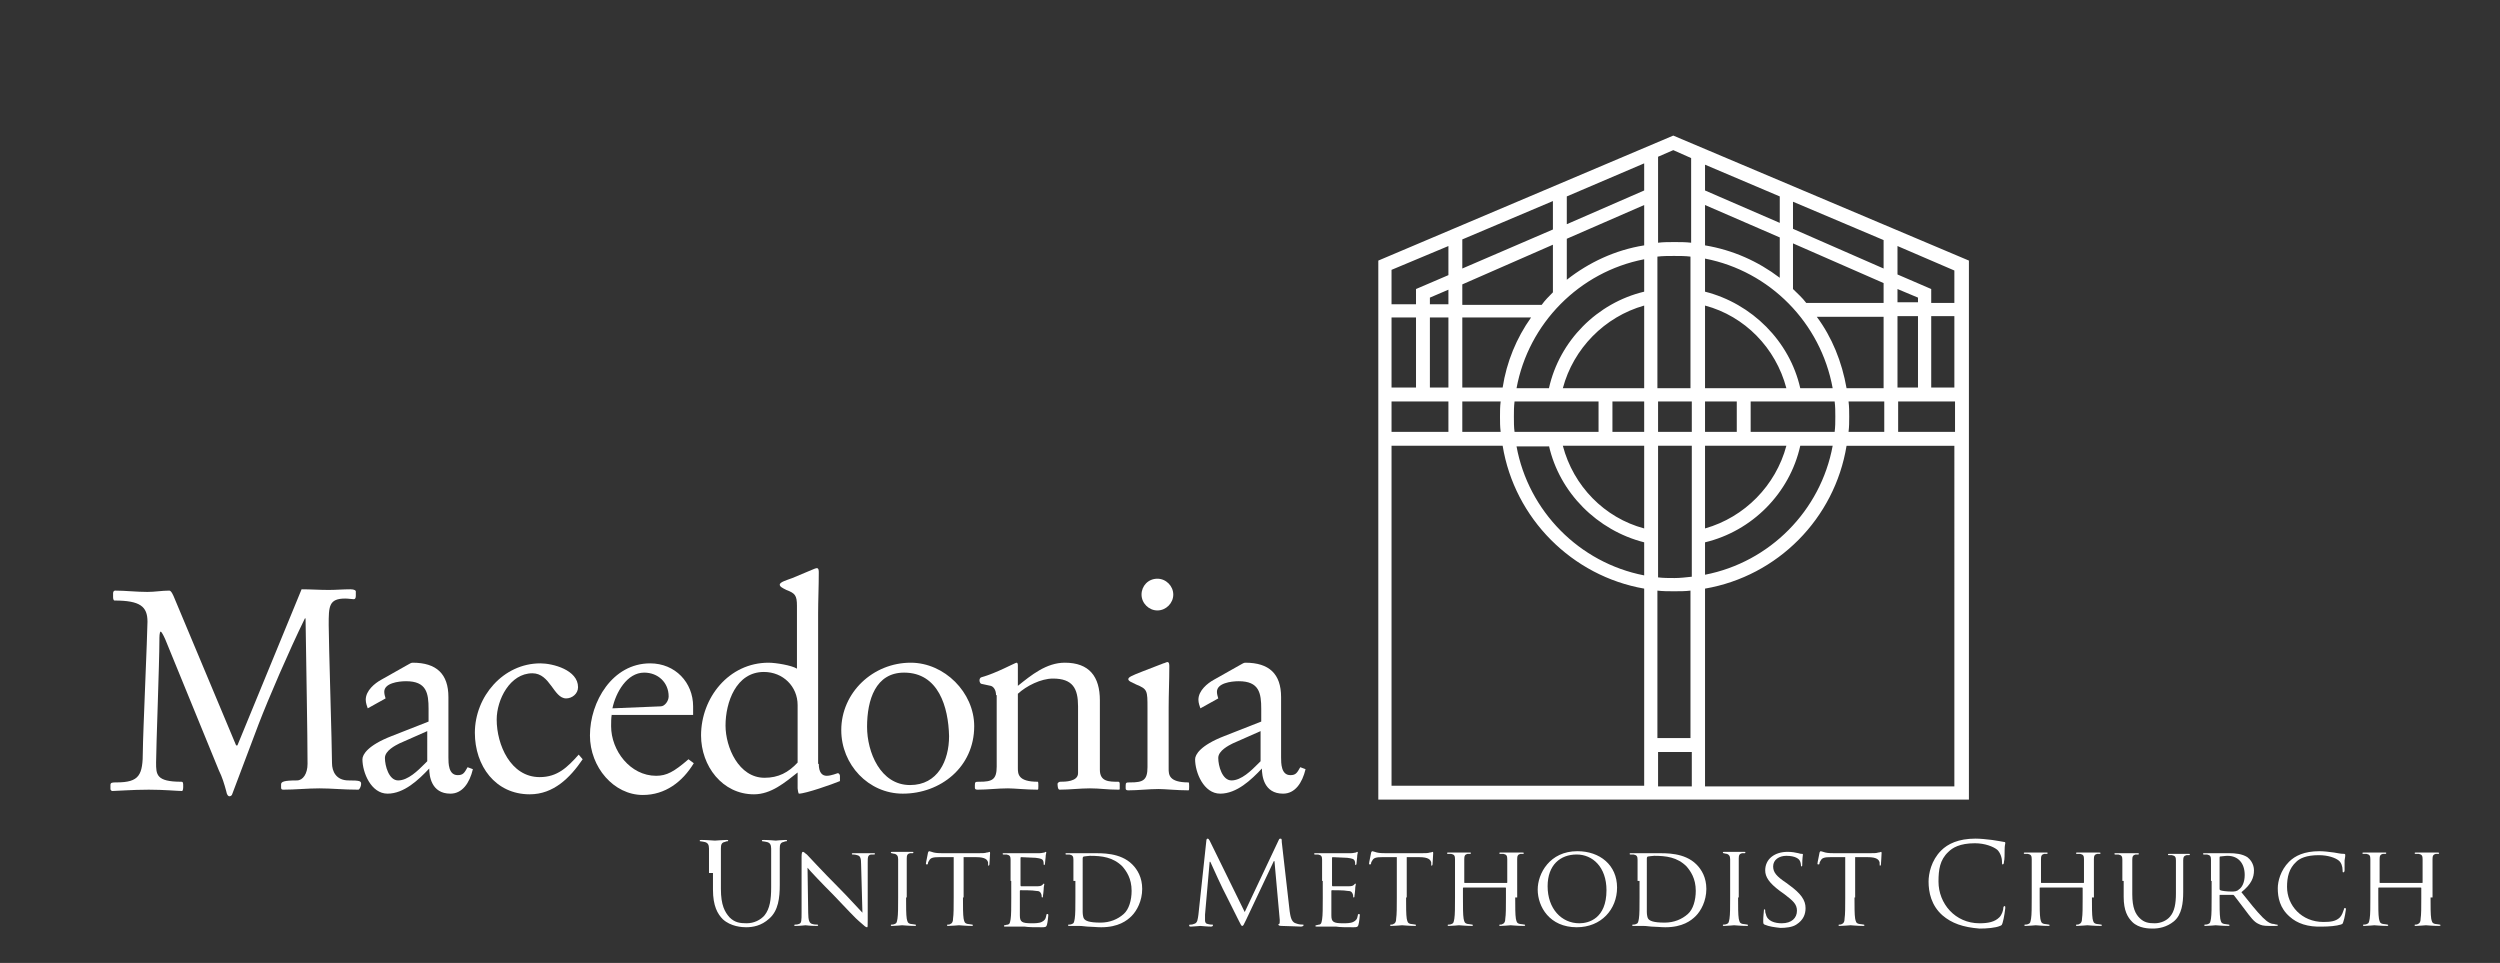
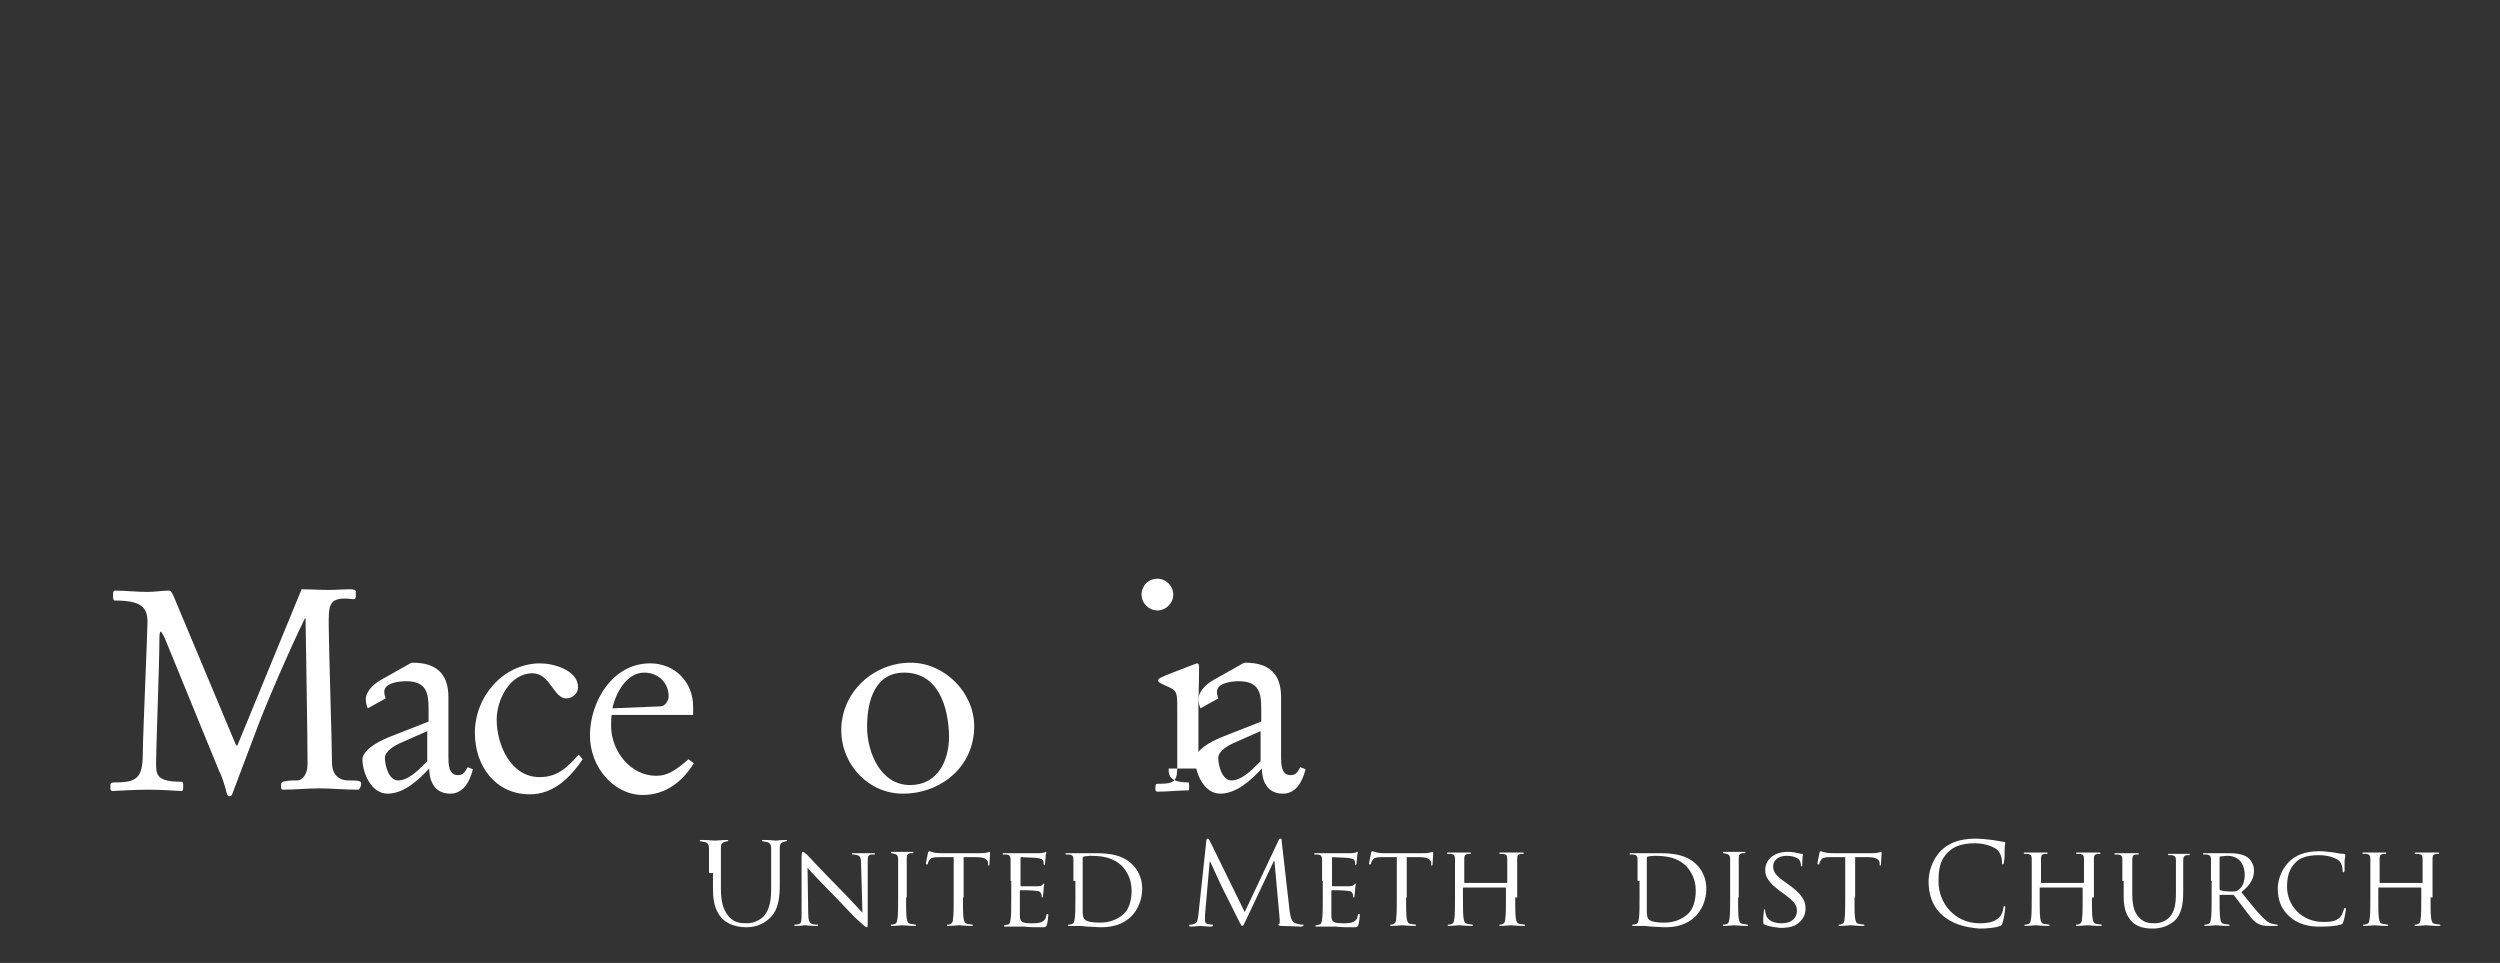
<svg xmlns="http://www.w3.org/2000/svg" version="1.2" baseProfile="tiny" id="Layer_1" x="0px" y="0px" viewBox="0 0 378 145.6" xml:space="preserve">
  <rect x="0" y="0" width="378" height="145.6" fill="#333333" stroke="none" />
  <g>
    <g>
      <path fill="#FFFFFF" d="M45.6,89.1c1.3,0,2.7,0.1,4.1,0.1c1.1,0,2.2-0.1,3.3-0.1c0.6,0,0.8,0.2,0.8,0.3v0.7c0,0.3-0.1,0.5-0.3,0.5    c-0.3,0-0.8-0.1-1.3-0.1c-2.5,0-2.5,1.2-2.5,4c0,2.5,0.5,18.5,0.5,20.9c0,1.2,0.6,2.6,2.5,2.6c1.7,0,1.9,0.1,1.9,0.5    c0,0.5-0.3,0.9-0.4,0.9c-2.3,0-4.1-0.2-5.9-0.2s-3.7,0.2-5.5,0.2c-0.3,0-0.3-0.2-0.3-0.4v-0.4c0-0.4,0.4-0.6,2.4-0.6    c0.9,0,1.6-1,1.6-2.5c0-4.6-0.2-14.7-0.3-22c-0.2,0-0.1,0-0.1,0c-2.4,4.9-5.5,12.1-7,16l-4,10.6c0,0.1-0.2,0.3-0.4,0.3    c-0.2,0-0.4-0.2-0.5-0.8c-0.3-1.1-0.6-2.1-1.1-3.1l-8.1-19.8c-0.3-0.7-0.6-1.2-0.7-1.2c-0.2,0-0.2,0.9-0.2,1.3    c0,3.4-0.5,16.4-0.5,18.5c0,1.8,0,2.9,3.8,2.9c0.3,0,0.3,0.2,0.3,0.7c0,0.2,0,0.7-0.2,0.7c-0.6,0-2.7-0.2-5-0.2    c-2.5,0-4.9,0.2-5.5,0.2c-0.1,0-0.3-0.1-0.3-0.3v-0.6c0-0.4,0.3-0.4,0.9-0.4c3.5,0,4-1.1,4-4.8c0-2.1,0.7-17.9,0.7-19.5    c0-2.3-1.1-3.2-5-3.2c-0.1,0-0.2-0.2-0.2-0.5v-0.6c0-0.2,0.1-0.4,0.3-0.4c1.6,0,3.2,0.2,4.9,0.2c1.1,0,2.2-0.2,3.3-0.2    c0.3,0,0.6,0.7,0.8,1.2l9.3,22.2h0.2L45.6,89.1z" />
      <path fill="#FFFFFF" d="M64.8,107.2c0-2.4-0.3-4.2-3.4-4.2c-1.2,0-3.3,0.3-3.3,1.6c0,0.3,0.1,0.7,0.2,1l-2.7,1.5    c-0.1-0.3-0.3-0.8-0.3-1.3c0-1.4,1.4-2.5,2.3-3l3.9-2.2c0.5-0.3,0.7-0.4,0.9-0.4c3.6,0,5.4,1.7,5.4,5.2v9.1c0,0.9,0,2.7,1.4,2.7    c0.8,0,1-0.3,1.5-1.2l0.8,0.3c-0.5,2.1-1.6,3.7-3.4,3.7c-2.9,0-3.2-2.7-3.2-3.8c-1.6,1.7-3.8,3.8-6.3,3.8c-2.5,0-3.8-3.2-3.8-5.2    c0-0.7,0.8-2.1,4.4-3.5l5.6-2.2V107.2z M64.7,110.5l-4.3,1.9c-0.6,0.3-2.2,1.1-2.2,2.2c0,1.2,0.6,3.4,2,3.4c1.5,0,3-1.5,4-2.5    l0.4-0.4V110.5z" />
      <path fill="#FFFFFF" d="M88.1,114.8c-1.9,2.8-4.4,5.3-8,5.3c-5.2,0-8.3-4.3-8.3-9.3c0-5.5,4.3-10.5,9.9-10.5c1.9,0,5.7,1,5.7,3.6    c0,1-0.9,1.7-1.8,1.7c-1.9,0-2.4-3.8-5.1-3.8c-3.4,0-5.4,4-5.4,7c0,3.8,2.1,8.7,6.5,8.7c2.7,0,4.2-1.5,5.9-3.4L88.1,114.8z" />
      <path fill="#FFFFFF" d="M92.5,108c-0.1,0.6-0.1,1.2-0.1,1.8c0,3.7,2.9,7.5,6.8,7.5c1.6,0,2.7-0.6,4.9-2.5l0.8,0.6    c-1.7,2.8-4.3,4.8-7.7,4.8c-4.4,0-8-4.2-8-9c0-5.1,3.4-10.9,9.1-10.9c3.8,0,6.5,2.9,6.5,6.5v1.3H92.5z M99.9,106.8    c0.6,0,1.2-0.8,1.2-1.5c0-2.1-1.6-3.6-3.7-3.6c-2.6,0-4.3,3-4.8,5.4L99.9,106.8z" />
-       <path fill="#FFFFFF" d="M123.8,115.5c0,1.3,0.5,1.8,1.2,1.8c0.7,0,1.6-0.4,1.7-0.4c0.1,0,0.3,0.2,0.3,0.4v0.8    c-1.2,0.5-5.2,1.9-6.2,1.9c-0.1,0-0.2-0.7-0.2-0.8v-2.4c-1.9,1.5-4,3.3-6.6,3.3c-4.8,0-8-4.3-8-8.9c0-5.7,4.2-11,10.2-11    c1.1,0,3.5,0.4,4.3,0.9v-9.5c0-1.6-0.3-1.9-1.6-2.4c-0.6-0.3-1-0.5-1-0.8c0-0.4,1.1-0.7,1.9-1l3.1-1.3c0.2-0.1,0.5-0.2,0.6-0.2    c0.3,0,0.3,0.4,0.3,0.7c0,2.1-0.1,4.2-0.1,6.2V115.5z M120.6,106.6c0-2.8-2.2-5-5.1-5c-4.2,0-5.8,4.6-5.8,8.1c0,3.3,2,7.9,5.9,7.9    c2.1,0,3.6-0.8,5-2.3V106.6z" />
      <path fill="#FFFFFF" d="M137.7,100.2c5.1,0,9.6,4.5,9.6,9.6c0,6.2-5.1,10.2-10.8,10.2c-5.2,0-9.3-4.4-9.3-9.6    C127.2,104.7,132,100.2,137.7,100.2z M136.7,101.7c-4.3,0-5.6,4.1-5.6,8.2c0,3.8,2,8.8,6.5,8.8c4.2,0,5.9-3.7,5.9-7.4    C143.4,106.9,141.9,101.7,136.7,101.7z" />
-       <path fill="#FFFFFF" d="M150.6,105.1c0-0.8-0.4-1.3-0.8-1.4l-1.4-0.3c-0.1,0-0.3-0.2-0.3-0.5c0-0.1,0-0.4,0.3-0.5    c2.2-0.6,5.1-2.2,5.3-2.2c0.2,0,0.2,0.3,0.2,0.5v3c2-1.6,4.3-3.5,7.1-3.5c3.7,0,5.3,2.1,5.3,5.7v10.5c0,1.8,1.4,1.8,2.8,1.8    c0.1,0,0.2,0.1,0.2,0.3v0.8c0,0.1-0.1,0.1-0.2,0.1c-1.7,0-2.8-0.2-4.3-0.2c-1.5,0-3.1,0.2-4.6,0.2c-0.3,0-0.3-0.8-0.3-0.9    c0-0.1,0.2-0.3,0.4-0.3c0.7,0,2.7,0,2.7-1.3v-10.1c0-2.7-0.8-4.2-3.8-4.2c-1.8,0-4,1.1-5.3,2.3v11.2c0,0.9,0,2.1,3,2.1    c0.1,0,0.1,0.3,0.1,0.6c0,0.4,0,0.6-0.1,0.6c-1.7,0-3.6-0.2-4.5-0.2c-1.5,0-3.1,0.2-4.6,0.2c-0.3,0-0.4-0.1-0.4-0.3v-0.4    c0-0.5,0.1-0.5,0.7-0.5c1.9,0,2.6-0.3,2.6-2.3V105.1z" />
-       <path fill="#FFFFFF" d="M176.7,116.2c0,0.9,0,2.1,3,2.1c0.1,0,0.1,0.3,0.1,0.6c0,0.4,0,0.6-0.1,0.6c-1.7,0-3.6-0.2-4.5-0.2    c-1.5,0-3.1,0.2-4.6,0.2c-0.3,0-0.4-0.1-0.4-0.3v-0.4c0-0.5,0.1-0.5,0.7-0.5c1.9,0,2.6-0.3,2.6-2.3v-8.9c0-2.7,0-2.9-1.7-3.6    c-0.6-0.3-1.2-0.5-1.2-0.8s0.4-0.5,2.2-1.2l3.1-1.2c0.1,0,0.5-0.2,0.6-0.2c0.3,0,0.3,0.4,0.3,0.7c0,2.1-0.1,4.2-0.1,6.2V116.2z     M175,87.5c1.3,0,2.4,1.1,2.4,2.4s-1.1,2.4-2.4,2.4c-1.3,0-2.4-1.1-2.4-2.4S173.6,87.5,175,87.5z" />
+       <path fill="#FFFFFF" d="M176.7,116.2c0,0.9,0,2.1,3,2.1c0.1,0,0.1,0.3,0.1,0.6c0,0.4,0,0.6-0.1,0.6c-1.5,0-3.1,0.2-4.6,0.2c-0.3,0-0.4-0.1-0.4-0.3v-0.4c0-0.5,0.1-0.5,0.7-0.5c1.9,0,2.6-0.3,2.6-2.3v-8.9c0-2.7,0-2.9-1.7-3.6    c-0.6-0.3-1.2-0.5-1.2-0.8s0.4-0.5,2.2-1.2l3.1-1.2c0.1,0,0.5-0.2,0.6-0.2c0.3,0,0.3,0.4,0.3,0.7c0,2.1-0.1,4.2-0.1,6.2V116.2z     M175,87.5c1.3,0,2.4,1.1,2.4,2.4s-1.1,2.4-2.4,2.4c-1.3,0-2.4-1.1-2.4-2.4S173.6,87.5,175,87.5z" />
      <path fill="#FFFFFF" d="M190.7,107.2c0-2.4-0.3-4.2-3.4-4.2c-1.2,0-3.3,0.3-3.3,1.6c0,0.3,0.1,0.7,0.2,1l-2.7,1.5    c-0.1-0.3-0.3-0.8-0.3-1.3c0-1.4,1.4-2.5,2.3-3l3.9-2.2c0.5-0.3,0.7-0.4,0.9-0.4c3.6,0,5.4,1.7,5.4,5.2v9.1c0,0.9,0,2.7,1.4,2.7    c0.8,0,1-0.3,1.5-1.2l0.8,0.3c-0.5,2.1-1.6,3.7-3.4,3.7c-2.9,0-3.2-2.7-3.2-3.8c-1.6,1.7-3.8,3.8-6.3,3.8c-2.5,0-3.8-3.2-3.8-5.2    c0-0.7,0.8-2.1,4.4-3.5l5.6-2.2V107.2z M190.7,110.5l-4.3,1.9c-0.6,0.3-2.2,1.1-2.2,2.2c0,1.2,0.6,3.4,2,3.4c1.5,0,3-1.5,4-2.5    l0.4-0.4V110.5z" />
    </g>
    <g>
      <path fill="#FFFFFF" d="M107.2,132c0-2.7,0-3.2,0-3.7c0-0.6-0.2-0.9-0.7-1c-0.1,0-0.4-0.1-0.6-0.1c-0.1,0-0.1,0-0.1-0.1    c0-0.1,0.1-0.1,0.3-0.1c0.8,0,1.8,0.1,2,0.1s1.2-0.1,1.7-0.1c0.2,0,0.3,0,0.3,0.1c0,0.1-0.1,0.1-0.1,0.1c-0.1,0-0.2,0-0.4,0.1    c-0.5,0.1-0.6,0.4-0.6,1c0,0.6,0,1,0,3.7v2.4c0,2.5,0.6,3.5,1.3,4.3c0.8,0.8,1.6,0.9,2.6,0.9c1.1,0,2.1-0.5,2.7-1.2    c0.8-1,1-2.4,1-4.2V132c0-2.7,0-3.2,0-3.7c0-0.6-0.2-0.9-0.7-1c-0.1,0-0.4-0.1-0.6-0.1c-0.1,0-0.1,0-0.1-0.1    c0-0.1,0.1-0.1,0.3-0.1c0.8,0,1.7,0.1,1.8,0.1c0.1,0,0.9-0.1,1.4-0.1c0.2,0,0.3,0,0.3,0.1c0,0.1-0.1,0.1-0.1,0.1    c-0.1,0-0.2,0-0.4,0.1c-0.5,0.1-0.6,0.4-0.6,1c0,0.6,0,1,0,3.7v1.8c0,1.9-0.2,3.9-1.6,5.1c-1.2,1.1-2.5,1.3-3.5,1.3    c-0.6,0-2.3-0.1-3.5-1.2c-0.8-0.8-1.5-2-1.5-4.5V132z" />
      <path fill="#FFFFFF" d="M122.2,138c0,1.2,0.2,1.6,0.6,1.7c0.3,0.1,0.6,0.1,0.8,0.1c0.1,0,0.1,0.1,0.1,0.1c0,0.1-0.1,0.1-0.3,0.1    c-0.9,0-1.5-0.1-1.6-0.1s-0.8,0.1-1.5,0.1c-0.2,0-0.2,0-0.2-0.1c0-0.1,0.1-0.1,0.1-0.1c0.1,0,0.4,0,0.6-0.1    c0.4-0.1,0.4-0.5,0.4-1.8v-8.4c0-0.6,0.1-0.7,0.2-0.7c0.2,0,0.4,0.3,0.6,0.4c0.2,0.2,2.4,2.6,4.8,5c1.5,1.5,3.1,3.3,3.6,3.8    l-0.2-7.3c0-0.9-0.1-1.3-0.6-1.4c-0.3-0.1-0.6-0.1-0.7-0.1c-0.1,0-0.1-0.1-0.1-0.1c0-0.1,0.1-0.1,0.3-0.1c0.7,0,1.4,0,1.6,0    c0.2,0,0.7,0,1.3,0c0.2,0,0.3,0,0.3,0.1c0,0.1-0.1,0.1-0.2,0.1c-0.1,0-0.2,0-0.4,0c-0.5,0.1-0.5,0.4-0.5,1.3l0,8.6    c0,1,0,1.1-0.1,1.1c-0.2,0-0.3-0.1-1.2-0.9c-0.2-0.1-2.3-2.3-3.9-4c-1.8-1.8-3.5-3.6-3.9-4.1L122.2,138z" />
      <path fill="#FFFFFF" d="M137,135.7c0,1.4,0,2.6,0.1,3.2c0.1,0.4,0.1,0.7,0.6,0.8c0.2,0,0.6,0.1,0.7,0.1c0.1,0,0.1,0.1,0.1,0.1    c0,0.1-0.1,0.1-0.2,0.1c-0.8,0-1.8-0.1-1.9-0.1c-0.1,0-1,0.1-1.5,0.1c-0.2,0-0.2,0-0.2-0.1c0-0.1,0-0.1,0.1-0.1    c0.1,0,0.3,0,0.5-0.1c0.3-0.1,0.3-0.3,0.4-0.8c0.1-0.6,0.1-1.8,0.1-3.2v-2.6c0-2.3,0-2.7,0-3.2c0-0.5-0.2-0.7-0.5-0.8    c-0.2,0-0.4-0.1-0.5-0.1c-0.1,0-0.1-0.1-0.1-0.1c0-0.1,0.1-0.1,0.2-0.1c0.5,0,1.4,0,1.5,0c0.1,0,1,0,1.5,0c0.2,0,0.2,0,0.2,0.1    c0,0.1-0.1,0.1-0.1,0.1c-0.1,0-0.2,0-0.4,0c-0.4,0.1-0.5,0.3-0.5,0.8c0,0.5,0,0.9,0,3.2V135.7z" />
      <path fill="#FFFFFF" d="M145.6,135.7c0,1.4,0,2.6,0.1,3.2c0.1,0.4,0.1,0.7,0.6,0.8c0.2,0,0.6,0.1,0.7,0.1c0.1,0,0.1,0.1,0.1,0.1    c0,0.1-0.1,0.1-0.2,0.1c-0.8,0-1.8-0.1-1.9-0.1c-0.1,0-1.1,0.1-1.6,0.1c-0.2,0-0.2,0-0.2-0.1c0-0.1,0-0.1,0.1-0.1    c0.1,0,0.3,0,0.4-0.1c0.3-0.1,0.4-0.4,0.4-0.8c0.1-0.6,0.1-1.8,0.1-3.2v-6.1l-2.2,0c-0.9,0-1.3,0.1-1.5,0.5    c-0.2,0.3-0.2,0.4-0.2,0.5c0,0.1-0.1,0.1-0.2,0.1c0,0-0.1,0-0.1-0.1c0-0.2,0.3-1.5,0.3-1.6c0-0.1,0.1-0.3,0.2-0.3    c0.1,0,0.3,0.1,0.7,0.2c0.4,0.1,1,0.1,1.2,0.1h5.7c0.5,0,0.8,0,1.1-0.1c0.2,0,0.4-0.1,0.4-0.1c0.1,0,0.1,0.1,0.1,0.2    c0,0.4-0.1,1.5-0.1,1.7c0,0.1-0.1,0.2-0.1,0.2c-0.1,0-0.1-0.1-0.1-0.3l0-0.2c-0.1-0.4-0.4-0.8-1.8-0.8l-1.9,0V135.7z" />
      <path fill="#FFFFFF" d="M152.8,133.2c0-2.3,0-2.7,0-3.2c0-0.5-0.1-0.7-0.6-0.8c-0.1,0-0.4,0-0.5,0c-0.1,0-0.1-0.1-0.1-0.1    c0-0.1,0.1-0.1,0.2-0.1c0.7,0,1.7,0,1.8,0c0.1,0,3.3,0,3.6,0c0.3,0,0.6-0.1,0.7-0.1c0.1,0,0.1-0.1,0.2-0.1c0.1,0,0.1,0.1,0.1,0.1    c0,0.1-0.1,0.3-0.1,0.7c0,0.1-0.1,0.8-0.1,1c0,0.1-0.1,0.2-0.1,0.2c-0.1,0-0.1-0.1-0.1-0.2c0-0.1,0-0.3-0.1-0.5    c-0.1-0.2-0.3-0.3-1.1-0.4c-0.3,0-2-0.1-2.2-0.1c-0.1,0-0.1,0.1-0.1,0.2v4c0,0.1,0,0.2,0.1,0.2c0.2,0,2.2,0,2.5,0    c0.4,0,0.6-0.1,0.7-0.2c0.1-0.1,0.2-0.2,0.2-0.2s0.1,0,0.1,0.1s-0.1,0.3-0.1,0.8c0,0.3-0.1,0.8-0.1,0.9c0,0.1,0,0.3-0.1,0.3    c-0.1,0-0.1-0.1-0.1-0.1c0-0.1,0-0.3-0.1-0.5c-0.1-0.2-0.2-0.4-0.8-0.4c-0.4-0.1-2-0.1-2.3-0.1c-0.1,0-0.1,0.1-0.1,0.1v1.2    c0,0.5,0,2.2,0,2.5c0,1,0.3,1.2,1.8,1.2c0.4,0,1.1,0,1.5-0.2c0.4-0.2,0.6-0.4,0.7-1c0-0.2,0.1-0.2,0.2-0.2s0.1,0.1,0.1,0.2    s-0.1,1.1-0.2,1.4c-0.1,0.4-0.3,0.4-0.8,0.4c-1.1,0-2,0-2.6-0.1c-0.6,0-1,0-1.3,0c0,0-0.3,0-0.7,0c-0.3,0-0.6,0-0.9,0    c-0.2,0-0.2,0-0.2-0.1c0-0.1,0-0.1,0.1-0.1c0.1,0,0.3-0.1,0.5-0.1c0.3-0.1,0.3-0.3,0.4-0.8c0.1-0.6,0.1-1.8,0.1-3.2V133.2z" />
      <path fill="#FFFFFF" d="M162.3,133.2c0-2.3,0-2.7,0-3.2c0-0.5-0.1-0.7-0.6-0.8c-0.1,0-0.4,0-0.5,0c-0.1,0-0.1-0.1-0.1-0.1    c0-0.1,0.1-0.1,0.2-0.1c0.7,0,1.7,0,1.8,0c0.2,0,1.1,0,2,0c1.5,0,4.3-0.1,6.1,1.7c0.8,0.8,1.5,2,1.5,3.7c0,1.8-0.8,3.3-1.6,4.1    c-0.7,0.7-2,1.7-4.6,1.7c-0.7,0-1.5-0.1-2.1-0.1c-0.7-0.1-1.2-0.1-1.2-0.1c0,0-0.3,0-0.6,0c-0.3,0-0.7,0-0.9,0    c-0.2,0-0.2,0-0.2-0.1c0-0.1,0-0.1,0.1-0.1c0.1,0,0.3,0,0.5-0.1c0.3-0.1,0.3-0.3,0.4-0.8c0.1-0.6,0.1-1.8,0.1-3.2V133.2z     M163.7,134.7c0,1.5,0,2.9,0,3.2c0,0.4,0.1,0.9,0.2,1c0.2,0.3,0.7,0.6,2.5,0.6c1.4,0,2.6-0.5,3.5-1.3c0.8-0.7,1.2-2.1,1.2-3.5    c0-1.9-0.8-3-1.4-3.7c-1.4-1.4-3.1-1.6-4.9-1.6c-0.3,0-0.8,0.1-0.9,0.1s-0.2,0.1-0.2,0.3V134.7z" />
      <path fill="#FFFFFF" d="M195,137.8c0.1,0.6,0.2,1.6,0.9,1.8c0.5,0.2,0.9,0.2,1.1,0.2c0.1,0,0.1,0,0.1,0.1c0,0.1-0.2,0.2-0.4,0.2    c-0.4,0-2.2-0.1-2.9-0.1c-0.4,0-0.5-0.1-0.5-0.2c0-0.1,0-0.1,0.1-0.1c0.1,0,0.1-0.3,0.1-0.6l-0.8-8.9h-0.1l-4.2,8.9    c-0.4,0.8-0.4,0.9-0.6,0.9c-0.1,0-0.2-0.2-0.5-0.8c-0.4-0.8-1.9-3.8-2-4c-0.2-0.3-2.1-4.4-2.3-4.9h-0.1l-0.7,8c0,0.3,0,0.6,0,0.9    c0,0.3,0.2,0.5,0.4,0.5c0.3,0.1,0.6,0.1,0.7,0.1c0.1,0,0.1,0,0.1,0.1c0,0.1-0.1,0.2-0.3,0.2c-0.6,0-1.5-0.1-1.6-0.1    c-0.2,0-1,0.1-1.4,0.1c-0.2,0-0.3,0-0.3-0.2c0-0.1,0.1-0.1,0.2-0.1c0.1,0,0.3,0,0.5-0.1c0.6-0.1,0.6-0.8,0.7-1.4l1.2-11.2    c0-0.2,0.1-0.3,0.2-0.3s0.2,0.1,0.3,0.3l5.3,10.8l5.1-10.8c0.1-0.2,0.1-0.3,0.3-0.3s0.2,0.1,0.2,0.5L195,137.8z" />
      <path fill="#FFFFFF" d="M199.9,133.2c0-2.3,0-2.7,0-3.2c0-0.5-0.1-0.7-0.6-0.8c-0.1,0-0.4,0-0.5,0c-0.1,0-0.1-0.1-0.1-0.1    c0-0.1,0.1-0.1,0.2-0.1c0.7,0,1.7,0,1.8,0c0.1,0,3.3,0,3.6,0c0.3,0,0.6-0.1,0.7-0.1c0.1,0,0.1-0.1,0.2-0.1c0.1,0,0.1,0.1,0.1,0.1    c0,0.1-0.1,0.3-0.1,0.7c0,0.1-0.1,0.8-0.1,1c0,0.1-0.1,0.2-0.1,0.2c-0.1,0-0.1-0.1-0.1-0.2c0-0.1,0-0.3-0.1-0.5    c-0.1-0.2-0.3-0.3-1.1-0.4c-0.3,0-2-0.1-2.2-0.1c-0.1,0-0.1,0.1-0.1,0.2v4c0,0.1,0,0.2,0.1,0.2c0.2,0,2.2,0,2.5,0    c0.4,0,0.6-0.1,0.7-0.2c0.1-0.1,0.2-0.2,0.2-0.2s0.1,0,0.1,0.1s-0.1,0.3-0.1,0.8c0,0.3-0.1,0.8-0.1,0.9c0,0.1,0,0.3-0.1,0.3    c-0.1,0-0.1-0.1-0.1-0.1c0-0.1,0-0.3-0.1-0.5c-0.1-0.2-0.2-0.4-0.8-0.4c-0.4-0.1-2-0.1-2.3-0.1c-0.1,0-0.1,0.1-0.1,0.1v1.2    c0,0.5,0,2.2,0,2.5c0,1,0.3,1.2,1.8,1.2c0.4,0,1.1,0,1.5-0.2c0.4-0.2,0.6-0.4,0.7-1c0-0.2,0.1-0.2,0.2-0.2s0.1,0.1,0.1,0.2    s-0.1,1.1-0.2,1.4c-0.1,0.4-0.3,0.4-0.8,0.4c-1.1,0-2,0-2.6-0.1c-0.6,0-1,0-1.3,0c0,0-0.3,0-0.7,0c-0.3,0-0.6,0-0.9,0    c-0.2,0-0.2,0-0.2-0.1c0-0.1,0-0.1,0.1-0.1c0.1,0,0.3-0.1,0.5-0.1c0.3-0.1,0.3-0.3,0.4-0.8c0.1-0.6,0.1-1.8,0.1-3.2V133.2z" />
      <path fill="#FFFFFF" d="M212.6,135.7c0,1.4,0,2.6,0.1,3.2c0.1,0.4,0.1,0.7,0.6,0.8c0.2,0,0.6,0.1,0.7,0.1c0.1,0,0.1,0.1,0.1,0.1    c0,0.1-0.1,0.1-0.2,0.1c-0.8,0-1.8-0.1-1.9-0.1c-0.1,0-1.1,0.1-1.6,0.1c-0.2,0-0.2,0-0.2-0.1c0-0.1,0-0.1,0.1-0.1    c0.1,0,0.3,0,0.4-0.1c0.3-0.1,0.4-0.4,0.4-0.8c0.1-0.6,0.1-1.8,0.1-3.2v-6.1l-2.2,0c-0.9,0-1.3,0.1-1.5,0.5    c-0.2,0.3-0.2,0.4-0.2,0.5c0,0.1-0.1,0.1-0.2,0.1c0,0-0.1,0-0.1-0.1c0-0.2,0.3-1.5,0.3-1.6c0-0.1,0.1-0.3,0.2-0.3    c0.1,0,0.3,0.1,0.7,0.2c0.4,0.1,1,0.1,1.2,0.1h5.7c0.5,0,0.8,0,1.1-0.1c0.2,0,0.4-0.1,0.4-0.1c0.1,0,0.1,0.1,0.1,0.2    c0,0.4-0.1,1.5-0.1,1.7c0,0.1-0.1,0.2-0.1,0.2c-0.1,0-0.1-0.1-0.1-0.3l0-0.2c-0.1-0.4-0.4-0.8-1.8-0.8l-1.9,0V135.7z" />
      <path fill="#FFFFFF" d="M229.1,135.7c0,1.4,0,2.6,0.1,3.2c0.1,0.4,0.1,0.7,0.6,0.8c0.2,0,0.6,0.1,0.7,0.1c0.1,0,0.1,0.1,0.1,0.1    c0,0.1-0.1,0.1-0.3,0.1c-0.8,0-1.8-0.1-1.9-0.1c-0.1,0-1,0.1-1.5,0.1c-0.2,0-0.2,0-0.2-0.1c0-0.1,0-0.1,0.1-0.1    c0.1,0,0.3,0,0.4-0.1c0.3-0.1,0.4-0.4,0.4-0.8c0.1-0.6,0.1-1.7,0.1-3.1v-1.5c0-0.1,0-0.1-0.1-0.1h-6.3c-0.1,0-0.1,0-0.1,0.1v1.5    c0,1.4,0,2.5,0.1,3.1c0.1,0.4,0.1,0.7,0.6,0.8c0.2,0,0.6,0.1,0.7,0.1c0.1,0,0.1,0.1,0.1,0.1c0,0.1-0.1,0.1-0.2,0.1    c-0.8,0-1.8-0.1-1.9-0.1c-0.1,0-1,0.1-1.5,0.1c-0.2,0-0.2,0-0.2-0.1c0-0.1,0-0.1,0.1-0.1c0.1,0,0.3,0,0.5-0.1    c0.3-0.1,0.3-0.3,0.4-0.8c0.1-0.6,0.1-1.8,0.1-3.2v-2.6c0-2.3,0-2.7,0-3.2c0-0.5-0.1-0.7-0.6-0.8c-0.1,0-0.4,0-0.5,0    c-0.1,0-0.1-0.1-0.1-0.1c0-0.1,0.1-0.1,0.2-0.1c0.7,0,1.7,0,1.7,0c0.1,0,1,0,1.5,0c0.2,0,0.2,0,0.2,0.1c0,0.1-0.1,0.1-0.1,0.1    c-0.1,0-0.2,0-0.4,0c-0.4,0.1-0.5,0.3-0.5,0.8c0,0.5,0,0.9,0,3.2v0.3c0,0.1,0,0.1,0.1,0.1h6.3c0.1,0,0.1,0,0.1-0.1v-0.3    c0-2.3,0-2.7,0-3.2c0-0.5-0.1-0.7-0.6-0.8c-0.1,0-0.4,0-0.5,0c-0.1,0-0.1-0.1-0.1-0.1c0-0.1,0.1-0.1,0.2-0.1c0.7,0,1.7,0,1.7,0    c0.1,0,1.1,0,1.5,0c0.2,0,0.3,0,0.3,0.1c0,0.1-0.1,0.1-0.1,0.1c-0.1,0-0.2,0-0.4,0c-0.4,0.1-0.5,0.3-0.5,0.8c0,0.5,0,0.9,0,3.2    V135.7z" />
-       <path fill="#FFFFFF" d="M238.5,128.7c3.4,0,6,2.1,6,5.5c0,3.3-2.4,6-6.1,6c-4.1,0-5.9-3.1-5.9-5.7    C232.5,132.1,234.3,128.7,238.5,128.7z M238.8,139.6c1.4,0,4.1-0.7,4.1-5c0-3.5-2.1-5.4-4.5-5.4c-2.5,0-4.4,1.6-4.4,4.8    C234,137.4,236.1,139.6,238.8,139.6z" />
      <path fill="#FFFFFF" d="M247.6,133.2c0-2.3,0-2.7,0-3.2c0-0.5-0.1-0.7-0.6-0.8c-0.1,0-0.4,0-0.5,0c-0.1,0-0.1-0.1-0.1-0.1    c0-0.1,0.1-0.1,0.2-0.1c0.7,0,1.7,0,1.8,0c0.2,0,1.1,0,2,0c1.5,0,4.3-0.1,6.1,1.7c0.8,0.8,1.5,2,1.5,3.7c0,1.8-0.8,3.3-1.6,4.1    c-0.7,0.7-2,1.7-4.6,1.7c-0.7,0-1.5-0.1-2.1-0.1c-0.7-0.1-1.2-0.1-1.2-0.1c0,0-0.3,0-0.6,0c-0.3,0-0.7,0-0.9,0    c-0.2,0-0.2,0-0.2-0.1c0-0.1,0-0.1,0.1-0.1c0.1,0,0.3,0,0.5-0.1c0.3-0.1,0.3-0.3,0.4-0.8c0.1-0.6,0.1-1.8,0.1-3.2V133.2z     M249,134.7c0,1.5,0,2.9,0,3.2c0,0.4,0.1,0.9,0.2,1c0.2,0.3,0.7,0.6,2.5,0.6c1.4,0,2.6-0.5,3.5-1.3c0.8-0.7,1.2-2.1,1.2-3.5    c0-1.9-0.8-3-1.4-3.7c-1.4-1.4-3.1-1.6-4.9-1.6c-0.3,0-0.8,0.1-0.9,0.1s-0.2,0.1-0.2,0.3V134.7z" />
      <path fill="#FFFFFF" d="M262.8,135.7c0,1.4,0,2.6,0.1,3.2c0.1,0.4,0.1,0.7,0.6,0.8c0.2,0,0.6,0.1,0.7,0.1c0.1,0,0.1,0.1,0.1,0.1    c0,0.1-0.1,0.1-0.2,0.1c-0.8,0-1.8-0.1-1.9-0.1c-0.1,0-1,0.1-1.5,0.1c-0.2,0-0.2,0-0.2-0.1c0-0.1,0-0.1,0.1-0.1    c0.1,0,0.3,0,0.5-0.1c0.3-0.1,0.3-0.3,0.4-0.8c0.1-0.6,0.1-1.8,0.1-3.2v-2.6c0-2.3,0-2.7,0-3.2c0-0.5-0.2-0.7-0.5-0.8    c-0.2,0-0.4-0.1-0.5-0.1c-0.1,0-0.1-0.1-0.1-0.1c0-0.1,0.1-0.1,0.2-0.1c0.5,0,1.4,0,1.5,0c0.1,0,1,0,1.5,0c0.2,0,0.2,0,0.2,0.1    c0,0.1-0.1,0.1-0.1,0.1c-0.1,0-0.2,0-0.4,0c-0.4,0.1-0.5,0.3-0.5,0.8c0,0.5,0,0.9,0,3.2V135.7z" />
      <path fill="#FFFFFF" d="M266.8,139.8c-0.2-0.1-0.2-0.2-0.2-0.6c0-0.7,0.1-1.3,0.1-1.5c0-0.2,0-0.2,0.1-0.2s0.1,0.1,0.1,0.2    c0,0.1,0,0.3,0.1,0.5c0.2,1.1,1.4,1.4,2.4,1.4c1.5,0,2.3-0.8,2.3-1.9c0-1-0.6-1.5-1.9-2.5l-0.7-0.5c-1.6-1.2-2.2-2.1-2.2-3.1    c0-1.7,1.4-2.8,3.4-2.8c0.6,0,1.2,0.1,1.6,0.2c0.3,0.1,0.4,0.1,0.5,0.1c0.1,0,0.2,0,0.2,0.1c0,0.1-0.1,0.6-0.1,1.5    c0,0.2,0,0.3-0.1,0.3s-0.1-0.1-0.1-0.2c0-0.2-0.1-0.6-0.2-0.7c-0.1-0.2-0.6-0.7-2-0.7c-1.1,0-2,0.6-2,1.6c0,0.9,0.5,1.5,2,2.5    l0.4,0.3c1.8,1.3,2.5,2.3,2.5,3.5c0,0.9-0.3,1.8-1.4,2.5c-0.6,0.4-1.6,0.5-2.4,0.5C268.3,140.2,267.5,140.1,266.8,139.8z" />
      <path fill="#FFFFFF" d="M280.4,135.7c0,1.4,0,2.6,0.1,3.2c0.1,0.4,0.1,0.7,0.6,0.8c0.2,0,0.6,0.1,0.7,0.1c0.1,0,0.1,0.1,0.1,0.1    c0,0.1-0.1,0.1-0.2,0.1c-0.8,0-1.8-0.1-1.9-0.1c-0.1,0-1.1,0.1-1.6,0.1c-0.2,0-0.2,0-0.2-0.1c0-0.1,0-0.1,0.1-0.1    c0.1,0,0.3,0,0.4-0.1c0.3-0.1,0.4-0.4,0.4-0.8c0.1-0.6,0.1-1.8,0.1-3.2v-6.1l-2.2,0c-0.9,0-1.3,0.1-1.5,0.5    c-0.2,0.3-0.2,0.4-0.2,0.5c0,0.1-0.1,0.1-0.2,0.1c0,0-0.1,0-0.1-0.1c0-0.2,0.3-1.5,0.3-1.6c0-0.1,0.1-0.3,0.2-0.3    c0.1,0,0.3,0.1,0.7,0.2c0.4,0.1,1,0.1,1.2,0.1h5.7c0.5,0,0.8,0,1.1-0.1c0.2,0,0.4-0.1,0.4-0.1c0.1,0,0.1,0.1,0.1,0.2    c0,0.4-0.1,1.5-0.1,1.7c0,0.1-0.1,0.2-0.1,0.2c-0.1,0-0.1-0.1-0.1-0.3l0-0.2c-0.1-0.4-0.4-0.8-1.8-0.8l-1.9,0V135.7z" />
      <path fill="#FFFFFF" d="M293.7,138.4c-1.7-1.5-2.1-3.5-2.1-5.1c0-1.2,0.4-3.2,1.9-4.7c1-1,2.6-1.8,5.2-1.8c0.7,0,1.7,0.1,2.5,0.2    c0.7,0.1,1.2,0.2,1.8,0.3c0.2,0,0.2,0.1,0.2,0.2c0,0.1-0.1,0.3-0.1,1c0,0.6,0,1.5-0.1,1.8c0,0.3-0.1,0.4-0.2,0.4    c-0.1,0-0.1-0.1-0.1-0.4c0-0.7-0.3-1.4-0.7-1.8c-0.6-0.5-1.9-1-3.4-1c-2.3,0-3.4,0.7-4,1.3c-1.3,1.2-1.5,2.7-1.5,4.5    c0,3.3,2.5,6.3,6.2,6.3c1.3,0,2.3-0.2,3-0.9c0.4-0.4,0.6-1.1,0.6-1.4c0-0.2,0.1-0.3,0.2-0.3c0.1,0,0.1,0.1,0.1,0.3    c0,0.1-0.2,1.6-0.4,2.2c-0.1,0.3-0.1,0.4-0.4,0.5c-0.7,0.3-2,0.4-3.1,0.4C296.8,140.2,295.1,139.6,293.7,138.4z" />
      <path fill="#FFFFFF" d="M316.3,135.7c0,1.4,0,2.6,0.1,3.2c0.1,0.4,0.1,0.7,0.6,0.8c0.2,0,0.6,0.1,0.7,0.1c0.1,0,0.1,0.1,0.1,0.1    c0,0.1-0.1,0.1-0.3,0.1c-0.8,0-1.8-0.1-1.9-0.1c-0.1,0-1.1,0.1-1.5,0.1c-0.2,0-0.2,0-0.2-0.1c0-0.1,0-0.1,0.1-0.1    c0.1,0,0.3,0,0.4-0.1c0.3-0.1,0.4-0.4,0.4-0.8c0.1-0.6,0.1-1.7,0.1-3.1v-1.5c0-0.1,0-0.1-0.1-0.1h-6.3c-0.1,0-0.1,0-0.1,0.1v1.5    c0,1.4,0,2.5,0.1,3.1c0.1,0.4,0.1,0.7,0.6,0.8c0.2,0,0.6,0.1,0.7,0.1c0.1,0,0.1,0.1,0.1,0.1c0,0.1-0.1,0.1-0.2,0.1    c-0.8,0-1.8-0.1-1.9-0.1c-0.1,0-1,0.1-1.5,0.1c-0.2,0-0.2,0-0.2-0.1c0-0.1,0-0.1,0.1-0.1c0.1,0,0.3,0,0.5-0.1    c0.3-0.1,0.3-0.3,0.4-0.8c0.1-0.6,0.1-1.8,0.1-3.2v-2.6c0-2.3,0-2.7,0-3.2c0-0.5-0.1-0.7-0.6-0.8c-0.1,0-0.4,0-0.5,0    c-0.1,0-0.1-0.1-0.1-0.1c0-0.1,0.1-0.1,0.2-0.1c0.7,0,1.7,0,1.7,0c0.1,0,1,0,1.5,0c0.2,0,0.2,0,0.2,0.1c0,0.1-0.1,0.1-0.1,0.1    c-0.1,0-0.2,0-0.4,0c-0.4,0.1-0.5,0.3-0.5,0.8c0,0.5,0,0.9,0,3.2v0.3c0,0.1,0,0.1,0.1,0.1h6.3c0.1,0,0.1,0,0.1-0.1v-0.3    c0-2.3,0-2.7,0-3.2c0-0.5-0.1-0.7-0.6-0.8c-0.1,0-0.4,0-0.5,0c-0.1,0-0.1-0.1-0.1-0.1c0-0.1,0.1-0.1,0.2-0.1c0.7,0,1.7,0,1.7,0    c0.1,0,1,0,1.5,0c0.2,0,0.3,0,0.3,0.1c0,0.1-0.1,0.1-0.1,0.1c-0.1,0-0.2,0-0.4,0c-0.4,0.1-0.5,0.3-0.5,0.8c0,0.5,0,0.9,0,3.2    V135.7z" />
      <path fill="#FFFFFF" d="M320.9,133.2c0-2.3,0-2.7,0-3.2c0-0.5-0.1-0.7-0.6-0.8c-0.1,0-0.4,0-0.5,0c-0.1,0-0.1-0.1-0.1-0.1    c0-0.1,0.1-0.1,0.2-0.1c0.7,0,1.6,0,1.7,0s1.1,0,1.5,0c0.2,0,0.3,0,0.3,0.1c0,0.1-0.1,0.1-0.1,0.1c-0.1,0-0.2,0-0.4,0    c-0.4,0.1-0.5,0.3-0.5,0.8c0,0.5,0,0.9,0,3.2v2c0,2.1,0.5,3,1.1,3.6c0.7,0.7,1.4,0.8,2.3,0.8c0.9,0,1.8-0.4,2.3-1    c0.7-0.8,0.9-2,0.9-3.5v-1.8c0-2.3,0-2.7,0-3.2c0-0.5-0.1-0.7-0.6-0.8c-0.1,0-0.4,0-0.5,0c-0.1,0-0.1-0.1-0.1-0.1    c0-0.1,0.1-0.1,0.2-0.1c0.7,0,1.5,0,1.6,0c0.1,0,0.8,0,1.3,0c0.2,0,0.2,0,0.2,0.1c0,0.1-0.1,0.1-0.1,0.1c-0.1,0-0.2,0-0.4,0    c-0.4,0.1-0.5,0.3-0.5,0.8c0,0.5,0,0.9,0,3.2v1.6c0,1.6-0.2,3.4-1.4,4.4c-1.1,0.9-2.3,1.1-3.2,1.1c-0.5,0-2.1,0-3.1-1    c-0.7-0.7-1.3-1.7-1.3-3.8V133.2z" />
      <path fill="#FFFFFF" d="M334.3,133.2c0-2.3,0-2.7,0-3.2c0-0.5-0.1-0.7-0.6-0.8c-0.1,0-0.4,0-0.5,0c-0.1,0-0.1-0.1-0.1-0.1    c0-0.1,0.1-0.1,0.2-0.1c0.7,0,1.7,0,1.8,0c0.2,0,1.4,0,1.9,0c1,0,2,0.1,2.8,0.6c0.4,0.3,1,1,1,2c0,1.1-0.4,2.1-1.9,3.3    c1.2,1.5,2.3,2.9,3.2,3.8c0.8,0.8,1.3,1,1.7,1c0.3,0.1,0.4,0.1,0.5,0.1s0.1,0.1,0.1,0.1c0,0.1-0.1,0.1-0.4,0.1h-0.9    c-0.9,0-1.2-0.1-1.6-0.3c-0.7-0.3-1.2-1-2.1-2.2c-0.6-0.8-1.3-1.7-1.6-2.1c-0.1-0.1-0.1-0.1-0.2-0.1l-1.9,0c-0.1,0-0.1,0-0.1,0.1    v0.3c0,1.4,0,2.5,0.1,3.2c0.1,0.4,0.1,0.7,0.6,0.8c0.2,0,0.5,0.1,0.7,0.1c0.1,0,0.1,0.1,0.1,0.1c0,0.1-0.1,0.1-0.2,0.1    c-0.8,0-1.8-0.1-1.9-0.1c0,0-1,0.1-1.5,0.1c-0.2,0-0.2,0-0.2-0.1c0-0.1,0-0.1,0.1-0.1c0.1,0,0.3,0,0.5-0.1    c0.3-0.1,0.3-0.3,0.4-0.8c0.1-0.6,0.1-1.8,0.1-3.2V133.2z M335.6,134.4c0,0.1,0,0.1,0.1,0.2c0.2,0.1,1,0.2,1.7,0.2    c0.4,0,0.8,0,1.1-0.3c0.5-0.3,0.9-1.1,0.9-2.2c0-1.8-1-2.9-2.6-2.9c-0.4,0-0.9,0.1-1.1,0.1c-0.1,0-0.1,0.1-0.1,0.2V134.4z" />
      <path fill="#FFFFFF" d="M346.2,138.6c-1.5-1.3-1.8-2.9-1.8-4.3c0-1,0.4-2.7,1.7-4c0.9-0.9,2.3-1.6,4.6-1.6c0.6,0,1.5,0.1,2.2,0.2    c0.6,0.1,1,0.2,1.5,0.2c0.2,0,0.2,0.1,0.2,0.2c0,0.1,0,0.3-0.1,0.8c0,0.5,0,1.3,0,1.5c0,0.2-0.1,0.3-0.2,0.3    c-0.1,0-0.1-0.1-0.1-0.3c0-0.6-0.2-1.2-0.6-1.5c-0.5-0.4-1.6-0.8-3-0.8c-1.9,0-2.9,0.5-3.4,1c-1.1,1-1.4,2.3-1.4,3.8    c0,2.8,2.2,5.3,5.5,5.3c1.1,0,1.9-0.1,2.5-0.7c0.3-0.3,0.5-0.9,0.6-1.2c0-0.2,0.1-0.2,0.2-0.2c0.1,0,0.1,0.1,0.1,0.2    s-0.2,1.4-0.4,1.9c-0.1,0.3-0.1,0.3-0.4,0.4c-0.6,0.2-1.8,0.3-2.7,0.3C348.9,140.2,347.3,139.6,346.2,138.6z" />
      <path fill="#FFFFFF" d="M367.5,135.7c0,1.4,0,2.6,0.1,3.2c0.1,0.4,0.1,0.7,0.6,0.8c0.2,0,0.6,0.1,0.7,0.1c0.1,0,0.1,0.1,0.1,0.1    c0,0.1-0.1,0.1-0.3,0.1c-0.8,0-1.8-0.1-1.9-0.1c-0.1,0-1.1,0.1-1.5,0.1c-0.2,0-0.2,0-0.2-0.1c0-0.1,0-0.1,0.1-0.1    c0.1,0,0.3,0,0.4-0.1c0.3-0.1,0.4-0.4,0.4-0.8c0.1-0.6,0.1-1.7,0.1-3.1v-1.5c0-0.1,0-0.1-0.1-0.1h-6.3c-0.1,0-0.1,0-0.1,0.1v1.5    c0,1.4,0,2.5,0.1,3.1c0.1,0.4,0.1,0.7,0.6,0.8c0.2,0,0.6,0.1,0.7,0.1c0.1,0,0.1,0.1,0.1,0.1c0,0.1-0.1,0.1-0.2,0.1    c-0.8,0-1.8-0.1-1.9-0.1c-0.1,0-1,0.1-1.5,0.1c-0.2,0-0.2,0-0.2-0.1c0-0.1,0-0.1,0.1-0.1c0.1,0,0.3,0,0.5-0.1    c0.3-0.1,0.3-0.3,0.4-0.8c0.1-0.6,0.1-1.8,0.1-3.2v-2.6c0-2.3,0-2.7,0-3.2c0-0.5-0.1-0.7-0.6-0.8c-0.1,0-0.4,0-0.5,0    c-0.1,0-0.1-0.1-0.1-0.1c0-0.1,0.1-0.1,0.2-0.1c0.7,0,1.7,0,1.7,0c0.1,0,1,0,1.5,0c0.2,0,0.2,0,0.2,0.1c0,0.1-0.1,0.1-0.1,0.1    c-0.1,0-0.2,0-0.4,0c-0.4,0.1-0.5,0.3-0.5,0.8c0,0.5,0,0.9,0,3.2v0.3c0,0.1,0,0.1,0.1,0.1h6.3c0.1,0,0.1,0,0.1-0.1v-0.3    c0-2.3,0-2.7,0-3.2c0-0.5-0.1-0.7-0.6-0.8c-0.1,0-0.4,0-0.5,0c-0.1,0-0.1-0.1-0.1-0.1c0-0.1,0.1-0.1,0.2-0.1c0.7,0,1.7,0,1.7,0    c0.1,0,1,0,1.5,0c0.2,0,0.3,0,0.3,0.1c0,0.1-0.1,0.1-0.1,0.1c-0.1,0-0.2,0-0.4,0c-0.4,0.1-0.5,0.3-0.5,0.8c0,0.5,0,0.9,0,3.2    V135.7z" />
    </g>
  </g>
-   <path fill="#FFFFFF" d="M253,20.5l-44.6,18.9v19.2v2.1v4.6v2.1v53.5h40.3v0h9.2v0h39.8V67.4v-2.1v-4.6v-2.1V39.4L253,20.5z   M295.6,45.8H292v-2.1l-5.1-2.2v-4.3l8.6,3.7V45.8z M286.9,58.7V47.8h3.1v10.8H286.9z M279.5,65.3c0.1-0.8,0.1-1.5,0.1-2.3  c0-0.8,0-1.5-0.1-2.3h5.4v4.6H279.5z M250.7,118.9v-5.2h5.1v5.2H250.7z M255.7,111.6h-5.1V89.3c0.8,0.1,1.7,0.1,2.5,0.1  c0.9,0,1.7,0,2.5-0.1V111.6z M253.2,87.4c-0.9,0-1.7,0-2.5-0.1V67.4h5.1v19.8C254.9,87.3,254,87.4,253.2,87.4z M271.1,43.7v-6.9  l13.7,6v3h-11.7C272.5,45,271.8,44.4,271.1,43.7z M271.1,34.6v-4.1l13.7,5.8v4.3L271.1,34.6z M269.1,33.7l-11.3-4.9v-3.9l11.3,4.8  V33.7z M257.8,31l11.3,4.9V42c-3.3-2.5-7.1-4.2-11.3-4.9V31z M277.1,58.7h-4.9c-1.6-7.1-7.3-12.8-14.4-14.6v-5  C267.6,41,275.3,48.8,277.1,58.7z M257.8,67.4h12.3c-1.6,6-6.3,10.8-12.3,12.5V67.4z M257.8,65.3v-4.6h4.8v4.6H257.8z M248.6,79.9  c-6-1.6-10.7-6.4-12.3-12.5h12.3V79.9z M243.8,65.3v-4.6h4.8v4.6H243.8z M248.6,58.7h-12.3c1.6-6,6.3-10.8,12.3-12.5V58.7z   M250.7,60.7h5.1v4.6h-5.1V60.7z M257.8,58.7V46.2c6,1.6,10.7,6.4,12.3,12.5H257.8z M255.7,58.7h-5.1V38.8c0.8-0.1,1.7-0.1,2.5-0.1  c0.9,0,1.7,0,2.5,0.1V58.7z M248.6,44.1c-7.1,1.7-12.8,7.4-14.4,14.6h-4.9c1.8-9.8,9.5-17.6,19.3-19.5V44.1z M236.9,42.3v-6.2  l11.7-5.1v6.1C244.2,37.8,240.2,39.7,236.9,42.3z M248.6,28.8l-11.7,5.1v-4.2l11.7-5V28.8z M234.8,34.7l-13.7,5.9v-4.4l13.7-5.8  V34.7z M234.8,37v7.2c-0.6,0.6-1.2,1.2-1.7,1.9h-12v-3.1L234.8,37z M219,46h-2.8v-1l2.8-1.2V46z M219,48v10.6h-2.8V48H219z   M221.1,48h10.4c-2.2,3.1-3.7,6.7-4.3,10.6h-6.1V48z M226.9,60.7c-0.1,0.8-0.1,1.5-0.1,2.3c0,0.8,0,1.5,0.1,2.3h-5.8v-4.6H226.9z   M228.9,63c0-0.8,0-1.5,0.1-2.3h12.7v4.6H229C228.9,64.6,228.9,63.8,228.9,63z M234.2,67.4c1.6,7.1,7.3,12.8,14.4,14.6v5  c-9.8-1.9-17.5-9.7-19.3-19.5H234.2z M257.8,82c7.1-1.7,12.8-7.4,14.4-14.6h4.9c-1.8,9.8-9.5,17.6-19.3,19.5V82z M264.7,65.3v-4.6  h12.7c0.1,0.8,0.1,1.5,0.1,2.3c0,0.8,0,1.5-0.1,2.3H264.7z M279.2,58.7c-0.7-4-2.2-7.7-4.5-10.8h10.1v10.8H279.2z M286.9,45.8v-2.1  L290,45v0.7H286.9z M255.7,23.9v12.8c-0.8-0.1-1.7-0.1-2.5-0.1c-0.9,0-1.7,0-2.5,0.1v-13l2.3-1L255.7,23.9z M219,37.2v4.4l-4.9,2.1  V46h-3.7v-5.2L219,37.2z M210.4,48h3.7v10.6h-3.7V48z M210.4,60.7h8.6v4.6h-8.6V60.7z M210.4,118.9V67.4h16.8  c1.8,11,10.5,19.7,21.4,21.6v29.8H210.4z M295.6,118.9h-37.8V89c11-1.9,19.6-10.6,21.4-21.6h16.3V118.9z M295.6,65.3h-8.6v-4.6h8.6  V65.3z M292,58.7V47.8h3.5v10.8H292z" />
</svg>